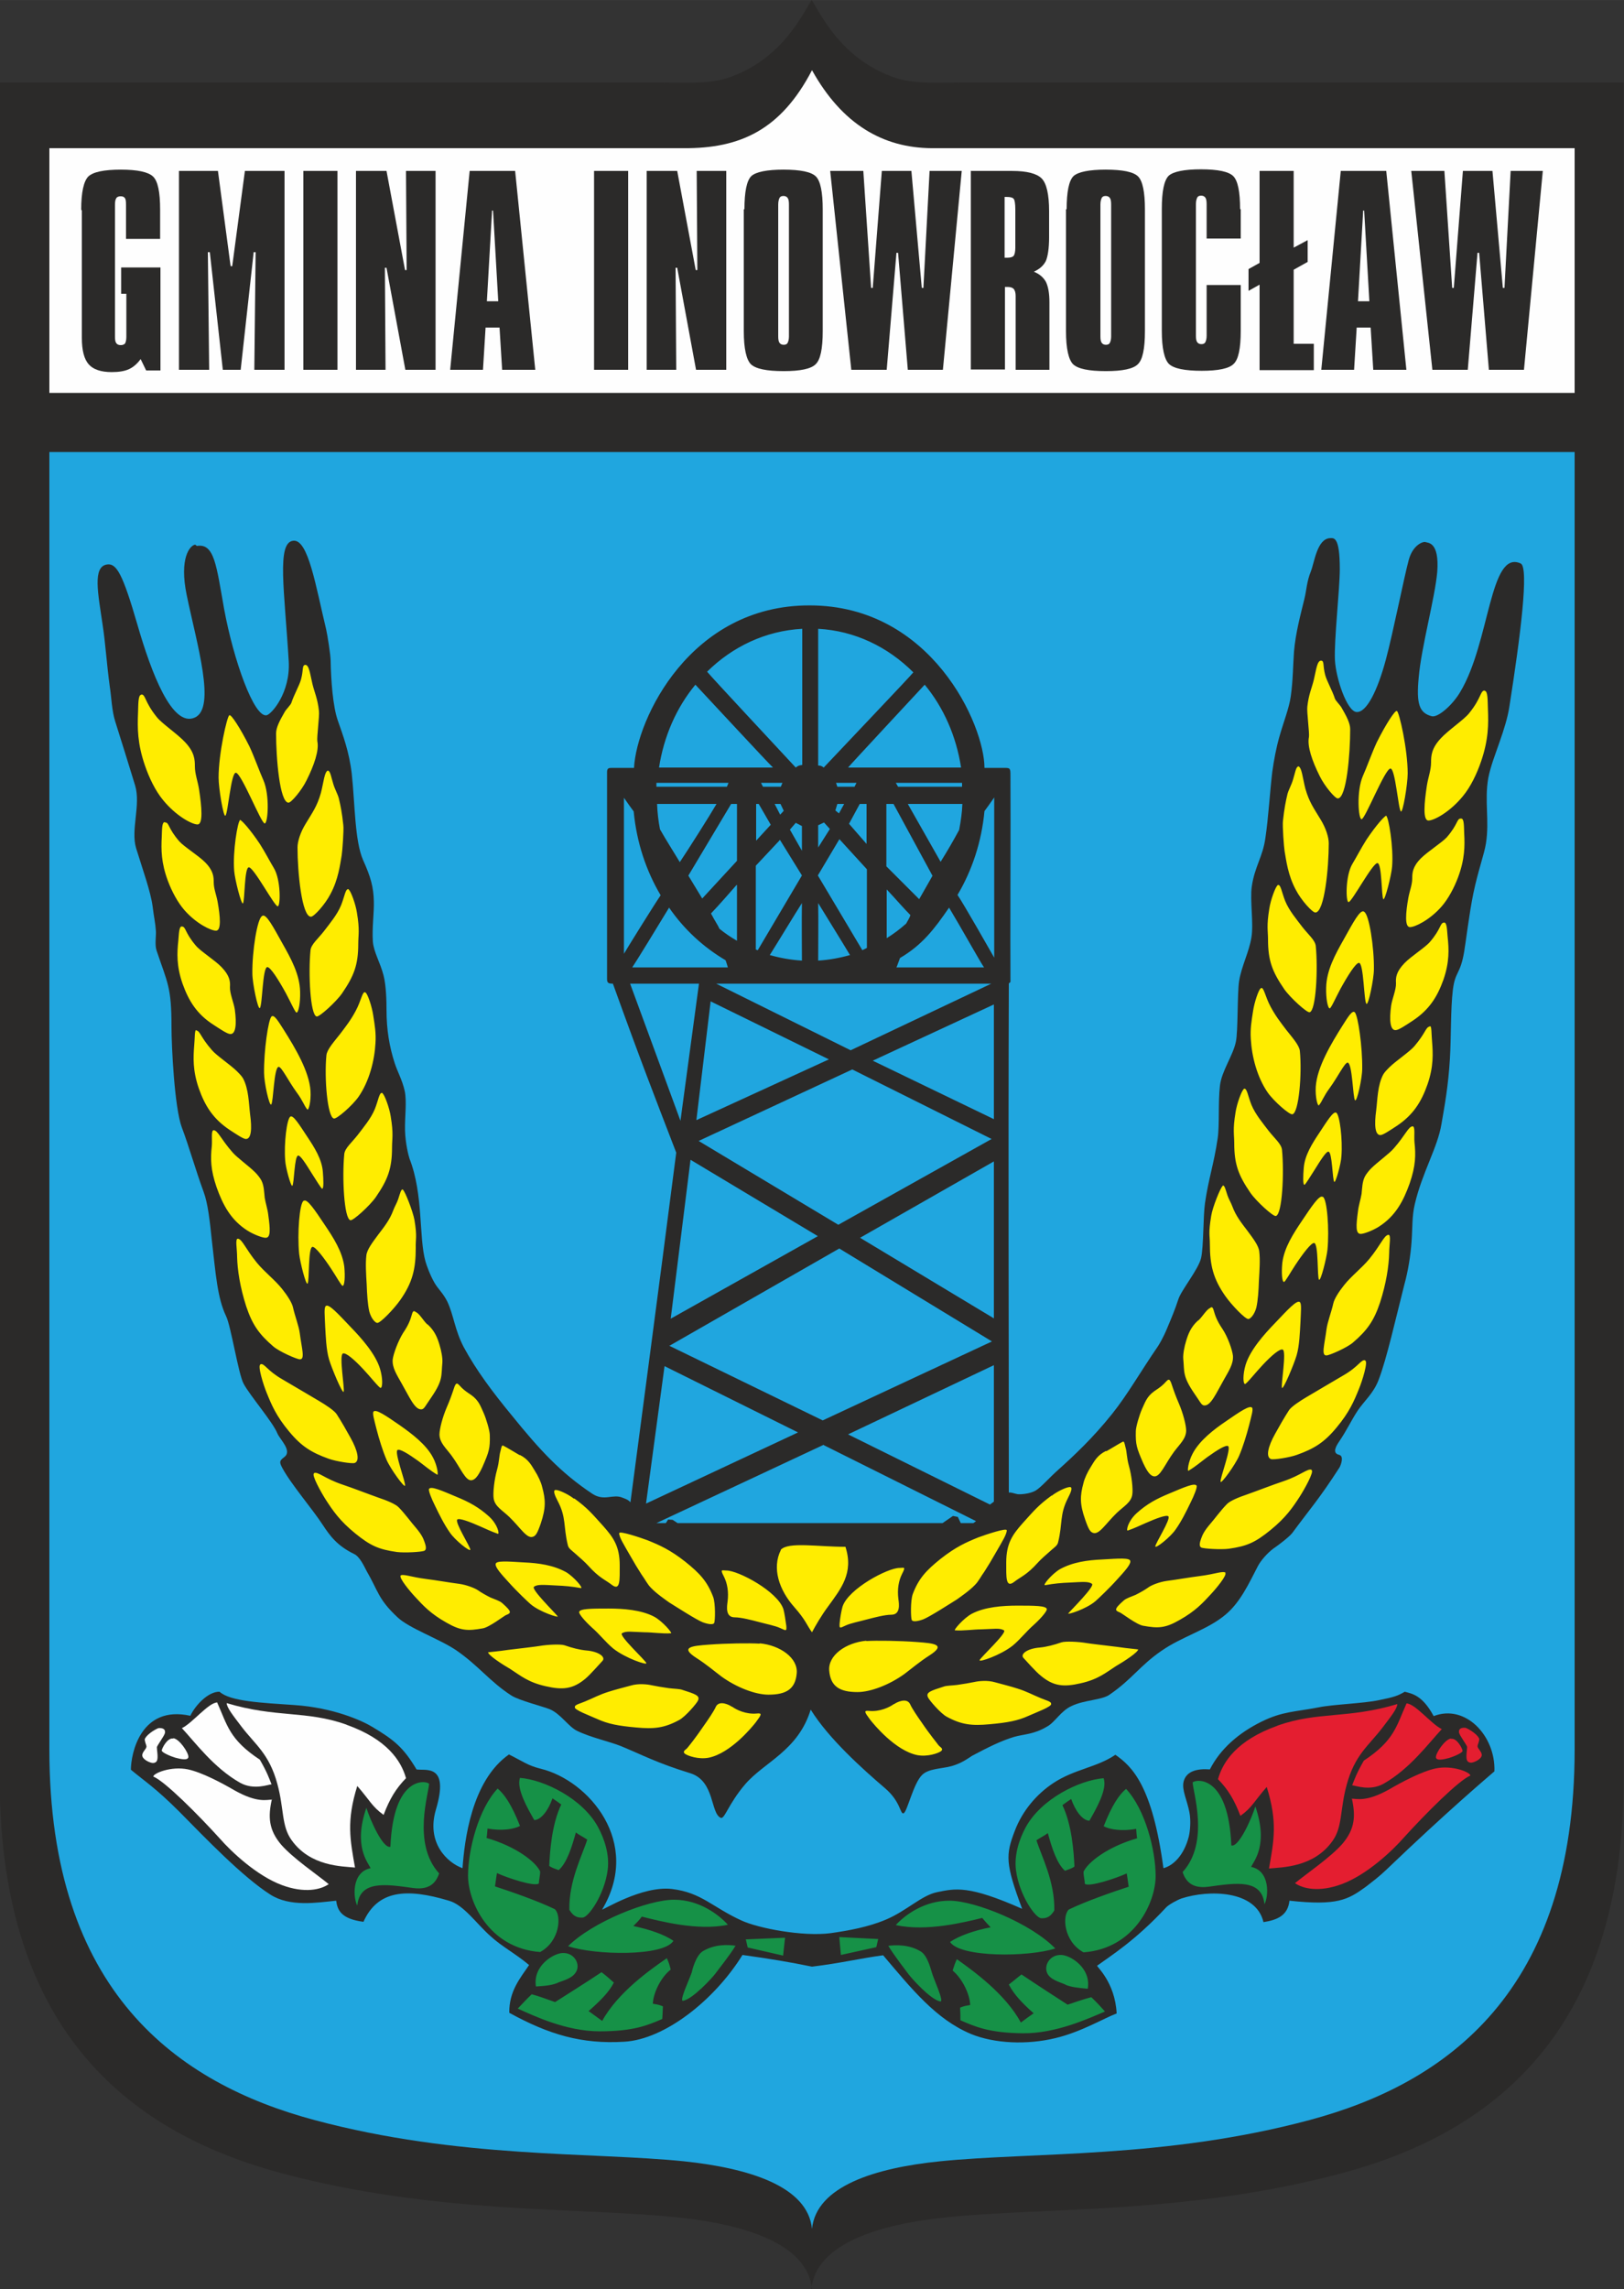
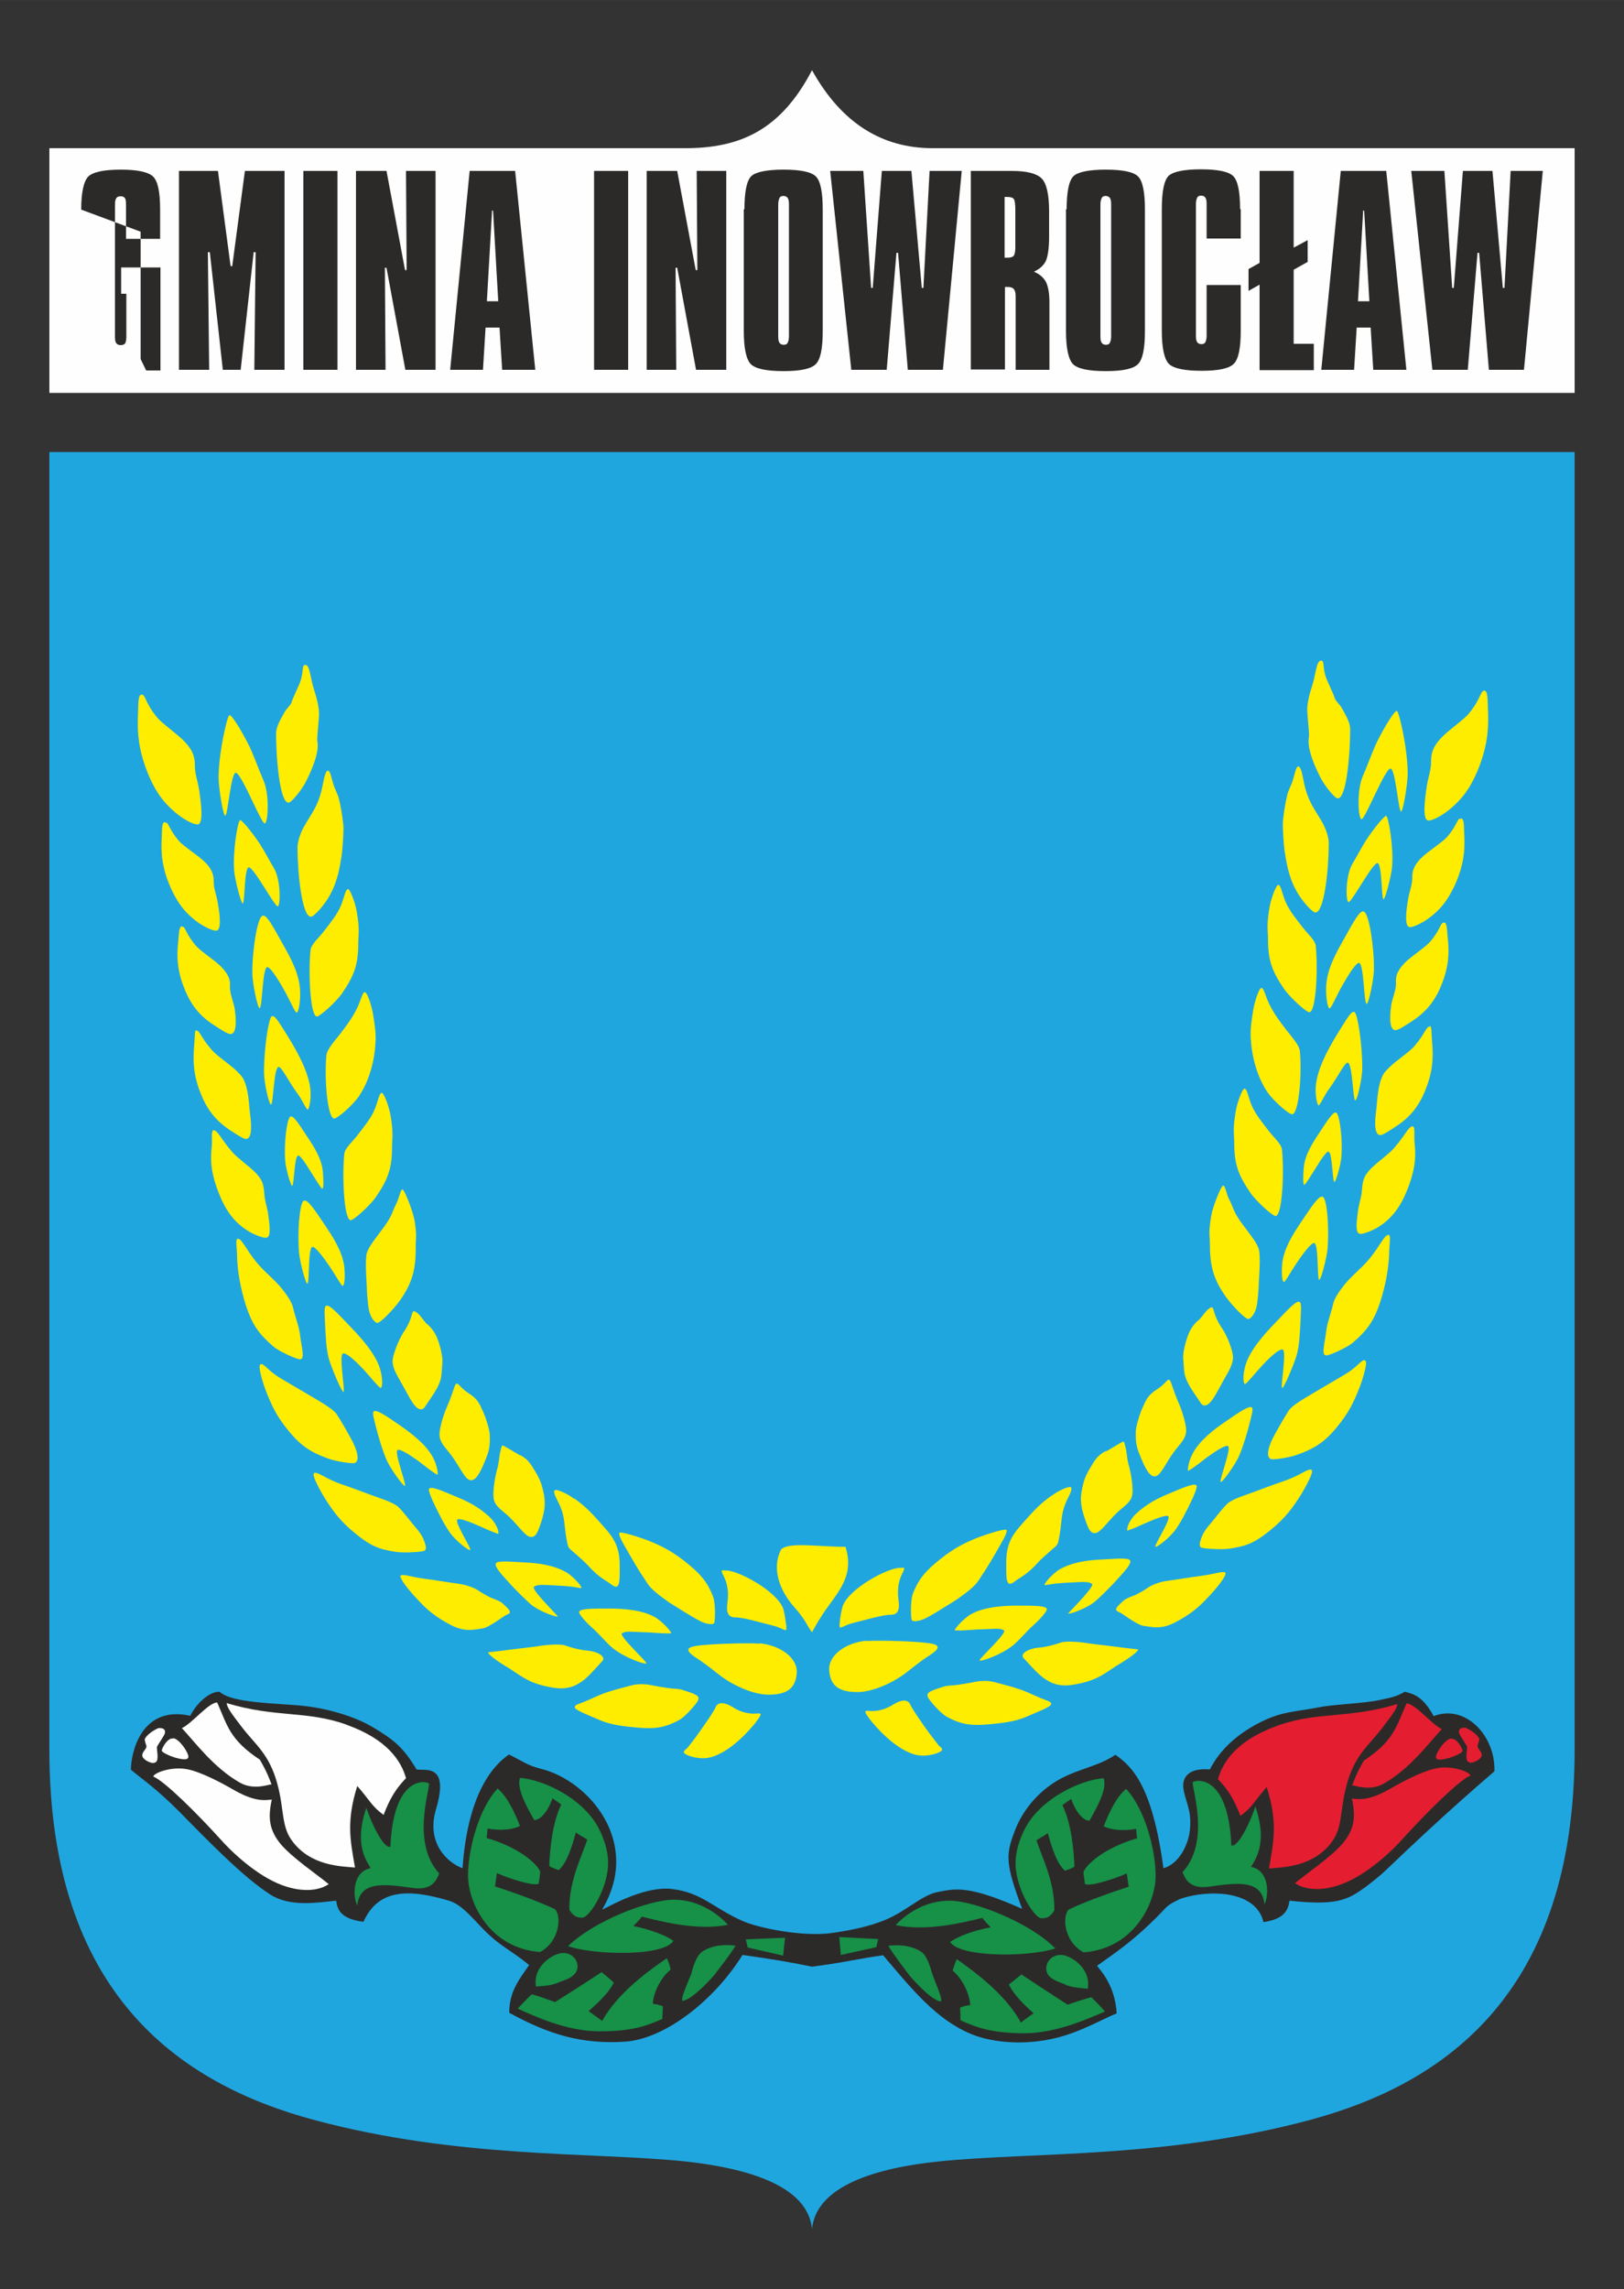
<svg xmlns="http://www.w3.org/2000/svg" xml:space="preserve" width="50mm" height="70.441mm" version="1.1" style="shape-rendering:geometricPrecision; text-rendering:geometricPrecision; image-rendering:optimizeQuality; fill-rule:evenodd; clip-rule:evenodd" viewBox="0 0 5000 7044">
  <rect x="0" y="0" width="5000" height="7044" fill="#333333" stroke="none" />
  <defs>
    <style type="text/css">
   
    .fil6 {fill:#169147}
    .fil1 {fill:#20A6DF}
    .fil0 {fill:#2B2A29}
    .fil5 {fill:#E41E30}
    .fil2 {fill:#FEFEFE}
    .fil4 {fill:#FFED00}
    .fil3 {fill:#2B2A29;fill-rule:nonzero}
   
  </style>
  </defs>
  <g id="Warstwa_x0020_1">
    <g id="_1957907524256">
-       <path class="fil0" d="M2500 7044c-14,-140 -209,-200 -420,-221 -304,-31 -739,-9 -1212,-135 -449,-120 -869,-420 -869,-1214l0 -5220c681,0 1362,0 2043,0 103,1 154,3 212,-19 157,-59 217,-192 245,-235l0 0c28,43 88,176 245,235 58,22 109,20 212,19 681,0 1362,0 2043,0l0 5220c0,793 -419,1094 -869,1214 -473,126 -908,104 -1212,135 -211,21 -406,81 -420,221l0 0z" />
      <path class="fil1" d="M2500 6859c-13,-132 -196,-187 -394,-208 -285,-29 -694,-8 -1138,-127 -422,-113 -816,-395 -816,-1140l0 -3993c1565,0 3130,0 4696,0l0 3993c0,745 -394,1027 -816,1140 -444,119 -853,98 -1138,127 -198,20 -381,76 -394,208l0 0z" />
      <path class="fil2" d="M152 456c651,0 1302,0 1953,0 174,1 299,-56 395,-240 93,167 219,239 369,240l1979 0 0 753 -4696 0 0 -753z" />
      <path class="fil3" d="M1829 526l105 0 0 612 -105 0 0 -612zm163 0l93 0 57 305 5 0 -2 -305 91 0 0 612 -93 0 -58 -314 -5 0 2 314 -91 0 0 -612zm404 104l0 405c0,9 1,16 4,20 3,4 7,6 13,6 6,0 10,-2 12,-6 2,-4 4,-10 4,-20l0 -405c0,-10 -1,-17 -4,-21 -3,-4 -7,-6 -13,-6 -6,0 -10,2 -12,6 -2,4 -4,11 -4,20zm-104 14c0,-54 7,-88 21,-102 14,-13 48,-20 99,-20 53,0 86,7 100,21 14,14 21,48 21,101l0 375c0,54 -7,88 -22,102 -14,14 -47,21 -98,21 -53,0 -86,-7 -101,-21 -14,-14 -22,-48 -22,-102l0 -375zm264 -118l102 0 24 360 5 0 28 -360 91 0 32 360 5 0 19 -360 99 0 -58 612 -108 0 -30 -360 -5 0 -30 360 -109 0 -65 -612zm537 80l0 187c1,0 3,0 5,0 2,0 3,0 4,0 9,0 16,-2 19,-6 3,-4 5,-13 5,-25l0 -117c0,-18 -2,-30 -5,-33 -3,-4 -10,-6 -21,-6l-7 0zm-105 -80l128 0c46,0 76,8 91,23 15,15 23,49 23,101l0 80c0,34 -4,59 -10,73 -7,14 -19,25 -37,33 17,7 29,17 37,31 7,14 11,35 11,63l0 208 -104 0 0 -227c0,-10 -2,-17 -6,-22 -4,-4 -10,-6 -19,-6 -1,0 -2,0 -4,0 -2,0 -3,0 -4,0l0 254 -105 0 0 -612zm400 104l0 405c0,9 1,16 4,20 3,4 7,6 13,6 6,0 10,-2 12,-6 2,-4 4,-10 4,-20l0 -405c0,-10 -1,-17 -4,-21 -3,-4 -7,-6 -13,-6 -6,0 -10,2 -12,6 -2,4 -4,11 -4,20zm-104 14c0,-54 7,-88 21,-102 14,-13 48,-20 99,-20 53,0 86,7 100,21 14,14 21,48 21,101l0 375c0,54 -7,88 -22,102 -14,14 -47,21 -98,21 -53,0 -86,-7 -101,-21 -14,-14 -22,-48 -22,-102l0 -375zm536 0l0 90 -105 0 0 -105c0,-10 -1,-17 -4,-21 -3,-4 -7,-6 -13,-6 -6,0 -10,2 -12,6 -2,4 -4,11 -4,20l0 405c0,9 1,16 4,20 3,4 7,6 13,6 6,0 10,-2 12,-6 2,-4 4,-10 4,-20l0 -156 105 0 0 141c0,54 -7,88 -22,102 -14,14 -47,21 -98,21 -53,0 -86,-7 -101,-21 -14,-14 -22,-48 -22,-102l0 -375c0,-54 7,-88 21,-102 14,-13 48,-20 99,-20 53,0 86,7 100,21 14,14 21,48 21,101zm58 -118l105 0 0 236 43 -23 0 67 -43 24 0 228 62 0 0 81 -167 0 0 -263 -34 19 0 -67 34 -19 0 -283zm319 122l-16 279 35 0 -16 -279 -3 0zm-68 -122l139 0 62 612 -102 0 -8 -130 -43 0 -8 130 -101 0 60 -612zm216 0l102 0 24 360 5 0 28 -360 91 0 32 360 5 0 19 -360 99 0 -58 612 -108 0 -30 -360 -5 0 -30 360 -109 0 -65 -612z" />
-       <path class="fil3" d="M250 645c0,-54 8,-88 22,-102 15,-14 48,-21 100,-21 51,0 84,7 99,21 15,14 22,48 22,102l0 90 -105 0 0 -105c0,-11 -1,-18 -4,-21 -3,-4 -7,-5 -13,-5 -6,0 -11,2 -13,6 -3,4 -4,11 -4,21l0 405c0,10 1,16 4,20 3,4 7,6 14,6 6,0 10,-2 13,-5 2,-4 4,-10 4,-20l0 -133 -16 0 0 -81 121 0 0 317 -44 0 -17 -35c-11,15 -23,25 -36,31 -13,6 -31,9 -53,9 -33,0 -57,-8 -71,-24 -14,-16 -21,-43 -21,-81l0 -392zm299 -119l122 0 39 293 5 0 39 -293 122 0 0 612 -93 0 4 -362 -6 0 -40 362 -55 0 -40 -362 -6 0 4 362 -93 0 0 -612zm385 0l105 0 0 612 -105 0 0 -612zm163 0l93 0 57 305 5 0 -2 -305 91 0 0 612 -93 0 -58 -314 -5 0 2 314 -91 0 0 -612zm418 122l-16 279 35 0 -16 -279 -3 0zm-68 -122l139 0 62 612 -102 0 -8 -130 -43 0 -8 130 -101 0 60 -612z" />
-       <path class="fil0" d="M606 1680c54,-9 60,59 84,194 29,157 92,335 131,327 16,-4 73,-70 68,-165 -13,-219 -38,-367 14,-372 46,-5 69,139 101,272 4,17 14,80 14,98 1,59 7,141 22,183 16,46 35,96 43,164 10,93 9,207 35,266 23,51 32,82 33,127 1,35 -6,82 -3,124 3,33 22,62 33,104 8,32 9,79 9,105 0,63 9,114 25,164 9,28 23,51 31,86 7,34 0,78 1,122 1,39 11,79 14,87 43,110 28,242 49,316 3,11 14,42 28,66 11,19 26,31 39,57 20,42 23,88 51,141 38,70 87,136 148,210 85,105 150,176 248,241 37,24 63,-1 93,12 10,4 17,6 24,14 23,-176 84,-632 141,-1076 -70,-182 -106,-273 -195,-520 -15,0 -18,-3 -18,-15 0,-321 0,-560 0,-636 0,-13 6,-13 16,-13 21,0 43,0 67,0 8,-150 173,-501 541,-500 375,0 538,368 538,500 18,0 42,0 63,0 16,0 17,2 17,23 1,128 -1,520 0,634 0,5 -5,4 -5,7 -2,555 0,1074 0,1566 8,-1 16,3 27,5 6,1 38,0 57,-12 17,-11 41,-39 67,-62 49,-44 107,-98 167,-173 48,-60 88,-131 141,-208 3,-5 15,-23 29,-57 13,-31 24,-57 34,-88 9,-28 62,-92 70,-127 8,-36 6,-128 12,-169 11,-76 27,-118 39,-199 6,-40 1,-111 7,-162 5,-45 40,-92 49,-135 7,-33 4,-148 10,-187 7,-45 31,-90 38,-135 7,-44 -5,-113 1,-156 9,-62 34,-91 42,-150 9,-60 14,-143 21,-202 5,-36 12,-74 22,-109 13,-46 30,-88 35,-124 7,-49 7,-98 10,-138 5,-58 20,-113 32,-162 7,-29 7,-53 20,-85 11,-28 19,-100 59,-102 11,0 30,-7 30,95 0,61 -18,220 -15,280 3,57 37,157 66,160 31,3 65,-65 91,-162 22,-82 55,-249 70,-305 13,-49 46,-58 51,-56 8,3 44,-2 37,92 -7,80 -49,231 -57,324 -8,83 2,110 40,120 19,5 64,-34 88,-75 92,-154 90,-439 186,-395 26,12 -1,225 -35,441 -5,33 -17,71 -30,108 -13,38 -28,75 -35,112 -12,69 4,130 -7,200 -5,33 -24,83 -39,155 -13,64 -23,149 -28,178 -12,72 -28,60 -35,119 -7,57 -5,146 -9,211 -5,84 -16,143 -26,201 -12,73 -59,148 -82,246 -9,37 -7,74 -10,115 -3,44 -11,92 -22,132 -28,110 -54,227 -79,293 -16,43 -45,66 -65,96 -21,32 -32,58 -57,95 -16,23 -17,37 0,41 16,4 5,32 1,39 -64,99 -89,125 -145,201 -9,12 -43,38 -58,48 -19,14 -39,37 -48,54 -28,54 -54,111 -99,149 -55,47 -135,68 -198,112 -67,46 -91,88 -160,135 -24,17 -78,16 -117,35 -33,15 -51,50 -75,63 -42,25 -71,23 -102,32 -40,12 -80,32 -129,58 -10,6 -31,23 -64,32 -29,8 -70,7 -90,27 -27,26 -46,114 -57,118 -11,4 -8,-35 -57,-77 -69,-59 -174,-153 -229,-242 -39,127 -143,161 -202,230 -52,61 -63,108 -75,103 -32,-14 -18,-113 -93,-137 -104,-32 -147,-56 -215,-84 -35,-14 -92,-26 -135,-47 -26,-13 -50,-52 -83,-66 -22,-9 -94,-27 -118,-42 -67,-43 -101,-92 -171,-140 -52,-35 -144,-67 -180,-101 -60,-56 -59,-80 -95,-142 -7,-13 -21,-45 -39,-53 -51,-25 -73,-54 -96,-89 -31,-48 -99,-127 -125,-176 -10,-19 -8,-22 6,-33 26,-19 -13,-54 -21,-73 -14,-35 -85,-117 -104,-153 -16,-29 -39,-178 -54,-208 -27,-56 -32,-132 -44,-235 -6,-58 -12,-112 -25,-147 -25,-68 -46,-143 -67,-198 -23,-61 -32,-252 -32,-310 0,-123 -12,-134 -46,-235 -6,-18 -1,-45 -2,-60 -2,-28 -6,-41 -10,-75 -6,-46 -30,-112 -51,-180 -17,-57 15,-133 -3,-193 -20,-66 -41,-132 -61,-196 -11,-34 -12,-77 -17,-108 -10,-74 -13,-131 -22,-190 -14,-96 -32,-180 14,-186 29,-4 48,30 93,185 43,149 107,318 177,286 66,-30 6,-226 -25,-376 -24,-115 10,-154 26,-156zm2005 2734l449 -213 0 420 -12 9 -437 -216zm-75 33l469 234 -8 6 -39 0 -9 -19 -15 -3 -32 22 -816 0 -15 -10 -14 -1 -7 11 -29 0 515 -241zm-490 -243l411 204 -468 219 57 -423zm14 -62l524 -300 470 286 -521 243 -473 -230zm91 -631l473 -220 429 214 -472 264 -430 -258zm497 298l412 -235 0 483 -412 -248zm39 -545l373 -173 0 353 -373 -180zm-483 -237l848 0 -433 205 -414 -205zm-78 542l392 235 -453 254 61 -489zm63 -487l363 178 -408 187 44 -366zm-249 -55l212 0 -57 422 -155 -422zm819 -618l203 0 0 12 -197 0 -7 -12zm-185 0l63 0 -6 12 -53 0 -4 -12zm-231 0l66 0 -5 12 -55 0 -6 -12zm-322 0l222 0 -5 12 -217 0 0 -12zm709 65l21 0 120 221 -41 72 -101 -101 0 -192zm-146 108l85 93 0 242 -14 7 -137 -230 66 -111zm-66 -42l19 -9 18 20 -36 57 0 -68zm81 -66l-21 0 -6 20 11 9 16 -29zm-198 110l68 110 -136 230 -6 -2 0 -258 75 -80zm49 -52l19 10 0 76 -37 -65 18 -21zm-65 -58l18 0 10 21 -11 12 -17 -33zm284 0l-22 0 -33 61 54 62 0 -123zm-342 0l9 0 37 64 -45 49 0 -113zm-208 221l132 -221 18 0 0 175 -107 116 -43 -71zm-26 -42c-18,-30 -43,-69 -61,-101 -5,-25 -8,-52 -9,-78 49,0 128,0 183,0 -19,33 -88,142 -113,179zm176 71c0,63 0,136 0,171 -19,-11 -37,-23 -54,-37 -4,-10 -13,-22 -26,-47 25,-26 65,-72 79,-88zm200 55c-1,43 0,152 0,177 -34,-2 -67,-8 -99,-17 24,-38 79,-129 99,-160zm50 0c28,46 76,123 98,160 -32,9 -65,15 -98,17 0,-35 1,-135 0,-177zm211 -42c30,32 52,58 73,79 -3,10 -9,18 -13,26 -19,17 -39,32 -60,45 0,-34 0,-102 0,-150zm166 -85c-29,-51 -67,-118 -101,-178 44,0 127,0 168,0 -1,27 -5,54 -10,80 -19,35 -34,61 -57,98zm134 325c-41,0 -215,0 -270,0 4,-9 5,-14 11,-29 68,-40 105,-88 151,-155 32,53 97,169 107,183zm31 -30c-8,-14 -95,-167 -113,-193 45,-76 74,-163 83,-258 9,-12 16,-22 30,-42 0,25 0,475 0,492zm-1114 30c41,0 239,0 294,0 -2,-7 -4,-13 -7,-22 -68,-40 -128,-95 -174,-162 -32,53 -103,169 -113,183zm-26 -42c8,-14 95,-154 113,-180 -45,-76 -74,-163 -83,-258 -9,-12 -16,-22 -30,-42 0,25 0,462 0,480zm458 -573c-164,0 -277,0 -350,0 15,-97 54,-185 112,-255 46,49 220,237 239,255zm71 0c-64,-69 -250,-268 -273,-295 78,-77 180,-126 293,-132 0,23 0,322 0,419 -10,1 -14,3 -20,8zm161 0c6,-8 223,-241 236,-255 58,70 97,158 112,255 -63,0 -268,0 -348,0zm-92 -6c0,-89 0,-388 0,-421 113,6 215,56 293,134 -9,12 -215,228 -276,293 -3,-3 -10,-7 -17,-6z" />
+       <path class="fil3" d="M250 645c0,-54 8,-88 22,-102 15,-14 48,-21 100,-21 51,0 84,7 99,21 15,14 22,48 22,102l0 90 -105 0 0 -105c0,-11 -1,-18 -4,-21 -3,-4 -7,-5 -13,-5 -6,0 -11,2 -13,6 -3,4 -4,11 -4,21l0 405c0,10 1,16 4,20 3,4 7,6 14,6 6,0 10,-2 13,-5 2,-4 4,-10 4,-20l0 -133 -16 0 0 -81 121 0 0 317 -44 0 -17 -35l0 -392zm299 -119l122 0 39 293 5 0 39 -293 122 0 0 612 -93 0 4 -362 -6 0 -40 362 -55 0 -40 -362 -6 0 4 362 -93 0 0 -612zm385 0l105 0 0 612 -105 0 0 -612zm163 0l93 0 57 305 5 0 -2 -305 91 0 0 612 -93 0 -58 -314 -5 0 2 314 -91 0 0 -612zm418 122l-16 279 35 0 -16 -279 -3 0zm-68 -122l139 0 62 612 -102 0 -8 -130 -43 0 -8 130 -101 0 60 -612z" />
      <path class="fil4" d="M3684 4572c-5,-10 -39,5 -84,24 -39,16 -69,32 -101,61 -27,25 -32,54 -27,53 23,-8 34,-14 55,-23 34,-15 64,-26 70,-21 9,8 -41,85 -40,93 1,7 47,-29 63,-53 17,-24 32,-54 45,-81 12,-24 22,-49 19,-54zm354 -49c-12,-5 -33,17 -86,35 -36,12 -79,29 -113,41 -24,8 -51,19 -61,29 -19,19 -39,47 -54,64 -16,19 -22,31 -26,43 -4,11 -7,23 0,27 7,4 61,7 85,4 56,-8 81,-19 128,-57 48,-39 69,-70 91,-104 14,-22 45,-77 36,-81zm-2717 59c5,-10 39,5 84,24 39,16 69,32 101,61 27,25 32,54 27,53 -23,-8 -34,-14 -55,-23 -34,-15 -64,-26 -70,-21 -9,8 41,85 40,93 -1,7 -47,-29 -63,-53 -17,-24 -32,-54 -45,-81 -12,-24 -22,-49 -19,-54zm-354 -49c12,-5 33,17 86,35 36,12 79,29 113,41 24,8 51,19 61,29 19,19 39,47 54,64 16,19 22,31 26,43 4,11 7,23 0,27 -8,4 -61,7 -85,4 -56,-8 -81,-19 -128,-57 -48,-39 -69,-70 -91,-104 -14,-22 -45,-77 -36,-81zm803 718c3,-6 17,-9 31,-15 29,-12 44,-21 73,-30 18,-6 50,-14 68,-19 23,-7 51,-4 64,-1 14,3 33,6 53,9 16,2 33,2 41,5 41,13 56,18 49,33 -3,8 -39,50 -58,60 -46,25 -78,28 -132,23 -56,-5 -87,-11 -120,-26 -22,-10 -74,-29 -69,-37zm634 -482c23,-25 113,-9 199,-9 26,81 -14,129 -53,183 -21,28 -40,61 -50,80 -17,-23 -18,-36 -55,-78 -46,-52 -69,-119 -41,-175zm348 475c-14,10 -43,24 -76,21 -18,-2 -14,4 3,27 11,14 77,95 145,109 32,6 65,-6 73,-12 10,-8 -4,-13 -8,-19 -4,-6 -26,-32 -51,-69 -12,-17 -30,-43 -36,-57 -11,-22 -44,-4 -49,0zm-85 -195c-63,6 -118,45 -114,92 4,47 30,66 87,66 40,0 98,-22 145,-56 20,-15 47,-38 77,-57 51,-33 16,-37 -39,-41 -53,-4 -125,-5 -156,-3zm102 -224c-36,0 -157,64 -175,119 -3,10 -8,37 -9,52 -1,17 1,14 19,6 15,-7 41,-12 67,-19 19,-5 53,-14 73,-14 29,0 24,-33 22,-48 -4,-31 1,-57 11,-77 13,-25 6,-19 -8,-19zm469 -223c-41,30 -53,45 -90,86 -30,34 -50,61 -50,120 0,44 -2,79 23,61 23,-18 39,-21 75,-61 8,-9 26,-25 41,-38 10,-9 19,-14 21,-25 14,-58 4,-84 30,-135 21,-40 6,-34 0,-33 -13,3 -38,16 -50,26zm-15 350c-1,-11 -39,-11 -91,-11 -45,0 -100,4 -140,25 -26,14 -57,51 -52,51 26,2 57,-3 81,-3 39,-1 57,-5 70,3 11,7 -73,84 -75,92 -2,7 64,-15 102,-45 24,-20 41,-43 65,-64 21,-19 40,-41 40,-48zm257 -148c-1,-11 -36,-8 -87,-5 -45,2 -90,8 -130,30 -25,15 -55,51 -45,49 27,-5 50,-7 76,-8 39,-2 58,-4 68,4 10,7 -65,81 -73,91 -4,5 55,-13 84,-38 9,-8 41,-38 67,-67 21,-23 41,-45 40,-55zm-380 -95c-2,15 -11,29 -37,74 -9,16 -21,36 -32,53 -11,15 -18,30 -29,41 -17,18 -45,37 -56,45 -21,13 -83,53 -103,61 -16,6 -33,9 -36,2 -3,-7 -4,-59 3,-79 18,-48 41,-73 86,-109 47,-37 79,-51 116,-66 24,-9 88,-30 87,-22zm136 532c-3,-6 -17,-9 -31,-15 -29,-12 -44,-21 -73,-30 -18,-6 -50,-14 -68,-19 -23,-7 -51,-4 -64,-1 -14,3 -33,6 -53,9 -16,2 -33,2 -41,5 -41,13 -56,18 -49,33 3,8 39,50 58,60 46,25 78,28 132,23 56,-5 87,-11 120,-26 22,-10 74,-29 69,-37zm268 -165c-1,-1 -31,-3 -64,-8 -41,-5 -85,-10 -96,-12 -23,-4 -64,-6 -76,-2 -23,8 -46,14 -67,16 -39,3 -62,21 -49,33 6,6 36,41 54,55 38,31 69,34 121,22 54,-12 78,-33 109,-53 21,-12 73,-45 68,-53zm270 -236c-9,-7 -32,4 -80,10 -32,4 -71,11 -102,15 -22,3 -48,13 -58,21 -10,7 -24,15 -38,22 -14,6 -28,10 -36,17 -32,28 -27,31 -12,37 7,3 52,38 72,41 45,8 67,8 112,-18 48,-27 71,-52 95,-78 16,-17 53,-61 45,-67zm-1520 412c14,10 43,24 76,21 18,-2 14,4 -3,27 -11,14 -77,95 -145,109 -32,6 -65,-6 -73,-12 -10,-8 4,-13 8,-19 5,-6 26,-32 51,-69 12,-17 30,-43 36,-57 11,-22 44,-4 49,0zm85 -195c63,6 118,45 114,92 -4,47 -30,66 -87,66 -40,0 -98,-22 -145,-56 -20,-15 -47,-38 -77,-57 -51,-33 -16,-37 39,-41 53,-4 125,-5 156,-3zm-102 -224c36,0 157,64 175,119 3,10 7,37 9,52 1,17 -1,14 -19,6 -15,-7 -41,-12 -67,-19 -19,-5 -53,-14 -73,-14 -29,0 -24,-33 -22,-48 4,-31 -1,-57 -11,-77 -13,-25 -6,-19 8,-19zm-469 -222c41,30 53,45 90,86 30,34 50,61 50,120 0,44 2,79 -23,61 -23,-18 -39,-21 -75,-61 -8,-9 -26,-25 -41,-38 -10,-9 -19,-14 -21,-25 -14,-58 -4,-84 -31,-135 -21,-40 -6,-34 0,-33 13,3 38,16 50,26zm15 350c1,-11 39,-11 91,-11 45,0 100,4 140,25 26,14 57,51 52,51 -26,2 -57,-3 -81,-3 -39,-1 -57,-5 -70,3 -11,7 73,84 75,92 2,7 -64,-15 -102,-45 -24,-20 -41,-43 -65,-64 -21,-19 -40,-41 -40,-48zm-257 -148c1,-11 36,-8 87,-5 45,2 90,8 130,30 25,15 55,51 45,49 -27,-5 -50,-7 -76,-8 -39,-2 -58,-4 -68,4 -10,7 65,80 73,91 4,5 -55,-13 -84,-38 -9,-8 -41,-38 -67,-67 -21,-23 -41,-45 -40,-55zm380 -95c2,15 11,29 37,74 9,16 21,36 32,53 11,15 18,30 29,41 17,18 45,37 56,45 21,13 83,53 103,61 16,6 33,9 36,2 3,-7 4,-59 -3,-79 -18,-48 -41,-73 -86,-109 -47,-37 -79,-51 -116,-66 -24,-9 -88,-30 -87,-22zm-404 367c1,-1 31,-3 64,-8 41,-5 85,-10 96,-12 23,-4 64,-6 76,-2 23,8 46,14 67,16 39,3 62,21 49,33 -6,6 -36,41 -53,55 -38,31 -69,34 -121,22 -54,-12 -78,-33 -109,-53 -21,-12 -73,-45 -68,-53zm-270 -236c9,-7 32,4 80,10 32,4 71,11 102,15 22,3 48,13 58,20 10,7 24,15 38,22 14,6 28,10 36,17 32,28 27,31 12,37 -7,3 -52,38 -72,41 -45,8 -67,8 -112,-18 -48,-27 -71,-52 -95,-78 -16,-17 -53,-61 -45,-67zm2173 -384c-26,13 -35,30 -46,48 -11,17 -20,37 -23,50 -11,40 -12,65 5,113 11,32 16,38 24,41 19,7 38,-27 73,-61 22,-21 44,-32 48,-56 3,-17 -2,-60 -10,-88 -8,-29 -6,-43 -11,-59 -3,-13 -4,-19 -9,-16 -10,5 -37,22 -50,29zm149 -184c-24,17 -29,36 -38,55 -8,18 -19,55 -19,68 -1,41 2,51 23,99 14,30 23,38 32,40 20,4 34,-37 63,-76 18,-24 36,-39 37,-64 0,-18 -10,-55 -22,-83 -10,-23 -16,-40 -22,-58 -8,-26 -12,-16 -25,-3 -9,9 -23,18 -29,22zm134 -217c-22,20 -30,42 -36,62 -6,19 -10,42 -9,55 4,40 -3,53 34,107 19,27 22,37 31,37 20,1 36,-37 60,-79 15,-27 30,-49 28,-74 -2,-18 -16,-58 -32,-82 -19,-28 -23,-43 -28,-60 -4,-12 -8,-6 -12,-4 -10,5 -23,27 -34,37zm167 268c-7,-9 -39,13 -81,42 -37,25 -81,59 -102,99 -14,26 -17,56 -13,53 22,-13 39,-28 58,-42 32,-23 57,-38 64,-34 11,6 -26,101 -23,110 2,7 45,-52 57,-80 12,-28 23,-64 31,-95 7,-28 13,-48 9,-53zm147 -325c-9,-8 -38,24 -76,64 -33,34 -77,83 -91,129 -9,30 -8,58 -2,59 4,1 34,-37 54,-58 28,-30 53,-51 62,-48 13,4 -6,110 -2,118 4,6 37,-73 45,-100 9,-31 10,-71 12,-104 1,-30 4,-55 -2,-60zm201 179c-13,-3 -19,19 -68,47 -33,19 -81,48 -112,66 -22,13 -46,29 -54,40 -15,23 -32,53 -43,73 -23,41 -29,72 -13,78 8,3 58,-5 80,-13 53,-19 84,-38 122,-84 40,-48 54,-82 69,-119 10,-24 29,-85 19,-87zm-374 -834c-6,4 -21,44 -25,71 -9,54 -4,68 -4,95 0,65 13,99 50,153 19,27 70,73 78,71 20,-4 26,-134 19,-204 -2,-18 -23,-35 -41,-58 -19,-25 -41,-51 -53,-80 -11,-27 -14,-55 -24,-49zm52 -310c-6,4 -19,42 -23,69 -5,32 -9,55 -7,86 3,54 19,117 52,165 19,27 67,69 76,67 20,-4 30,-125 23,-195 -2,-18 -24,-42 -42,-65 -19,-25 -33,-43 -48,-71 -17,-31 -21,-63 -30,-57zm52 -317c-6,4 -21,44 -25,71 -9,54 -4,68 -4,95 0,65 13,99 50,153 19,27 70,73 78,71 20,-4 26,-134 19,-204 -2,-18 -23,-35 -41,-58 -19,-25 -41,-51 -53,-80 -11,-27 -14,-55 -24,-49zm64 -366c-7,0 -10,21 -16,40 -5,17 -13,30 -17,44 -6,25 -10,46 -14,83 -2,15 3,81 5,93 5,28 10,74 35,120 16,31 51,70 60,69 28,-1 41,-138 41,-213 0,-19 -9,-47 -25,-73 -21,-35 -35,-53 -47,-95 -8,-30 -11,-69 -23,-69zm70 -326c-12,0 -15,30 -22,59 -6,25 -16,45 -20,83 -2,15 7,81 5,93 -6,28 10,74 33,120 15,31 48,70 56,69 27,-1 38,-138 38,-213 0,-19 -12,-41 -27,-67 -4,-7 -18,-21 -20,-27 -8,-25 -25,-54 -30,-73 -8,-30 -2,-44 -13,-44zm5 1650c-10,-6 -33,28 -63,73 -27,40 -55,83 -61,130 -3,31 -1,58 5,59 4,0 19,-28 35,-52 23,-35 49,-69 58,-68 14,2 9,106 15,113 5,6 23,-65 26,-92 6,-62 -1,-156 -14,-163zm42 -259c-9,-5 -27,24 -52,62 -22,33 -45,69 -48,108 -2,25 -3,52 2,52 3,0 19,-27 32,-47 18,-29 35,-56 42,-55 12,1 12,87 18,93 4,4 21,-56 22,-79 4,-51 -5,-127 -16,-134zm57 -309c-8,-7 -21,15 -37,40 -36,57 -79,129 -83,189 -2,33 6,62 10,57 10,-12 13,-26 33,-53 26,-36 46,-78 55,-78 15,1 16,109 23,116 6,5 22,-68 22,-97 1,-67 -13,-165 -23,-174zm28 -310c-12,-6 -33,34 -62,86 -26,46 -53,95 -54,148 -1,34 5,64 11,64 4,0 18,-32 33,-60 22,-40 47,-80 57,-80 15,1 15,119 23,126 6,6 23,-77 23,-106 1,-68 -15,-170 -30,-177zm70 -295c-4,-2 -32,29 -62,74 -16,25 -32,56 -43,74 -22,36 -21,118 -12,118 10,0 74,-121 89,-120 14,1 12,104 18,111 5,5 25,-74 27,-100 5,-60 -11,-153 -18,-156zm31 -322c-5,-2 -32,38 -61,96 -15,32 -32,80 -43,104 -20,46 -14,133 -4,133 11,0 72,-156 89,-156 15,0 24,125 32,132 6,6 21,-84 21,-117 0,-75 -26,-188 -33,-192zm-26 1612c-13,2 -23,31 -58,74 -24,29 -56,53 -78,81 -16,20 -30,42 -33,56 -6,27 -18,57 -21,80 -6,47 -17,81 0,80 9,0 64,-24 82,-40 43,-37 64,-66 83,-123 19,-59 27,-112 28,-152 0,-26 7,-58 -3,-56zm75 -334c-13,1 -22,27 -57,67 -14,17 -50,42 -71,63 -6,6 -15,17 -19,25 -8,16 -8,35 -10,53 -3,18 -9,35 -11,53 -6,44 -8,71 9,70 9,0 36,-10 55,-22 52,-33 76,-80 95,-133 19,-55 19,-89 15,-126 -2,-21 3,-50 -6,-50zm52 -307c-12,3 -12,20 -46,60 -14,17 -58,46 -78,66 -5,5 -14,14 -18,21 -18,33 -18,79 -22,111 -6,44 -4,76 13,76 8,0 30,-15 50,-28 51,-34 76,-74 95,-128 19,-55 17,-95 14,-133 -2,-21 -1,-47 -6,-46zm45 -320c-13,1 -8,18 -43,59 -14,17 -59,45 -79,66 -26,27 -27,45 -26,61 1,20 -12,49 -15,70 -6,44 -3,76 14,75 9,0 31,-15 51,-28 52,-34 77,-74 96,-127 19,-55 17,-95 13,-132 -2,-21 -2,-45 -11,-44zm51 -320c-12,0 -8,18 -43,58 -15,16 -59,44 -79,64 -26,26 -27,45 -27,62 0,20 -8,38 -12,60 -8,45 -12,90 5,90 15,0 60,-21 97,-63 21,-24 39,-58 51,-90 21,-56 21,-97 19,-135 -1,-22 0,-46 -9,-46zm74 -394c-14,0 -9,22 -48,70 -16,20 -64,52 -87,77 -29,31 -30,54 -30,74 0,24 -9,46 -13,72 -8,53 -13,107 5,107 17,0 66,-26 106,-75 24,-29 43,-69 56,-107 23,-67 23,-115 21,-162 -1,-26 0,-55 -10,-55zm-807 1525c-6,4 -31,65 -35,92 -9,54 -4,59 -4,86 0,65 10,107 48,161 19,27 62,72 71,70 6,-1 18,-13 24,-35 5,-22 7,-53 8,-83 2,-34 4,-65 1,-90 -2,-18 -19,-40 -36,-63 -19,-25 -36,-46 -47,-76 -4,-11 -11,-22 -15,-34 -6,-18 -9,-33 -15,-29zm-2164 827c26,13 35,30 46,48 11,17 20,37 23,50 11,40 12,65 -4,113 -11,32 -16,38 -24,41 -19,7 -38,-27 -73,-61 -22,-21 -44,-32 -48,-56 -3,-17 2,-60 10,-88 8,-29 6,-42 11,-59 3,-13 4,-19 9,-16 10,5 38,22 50,29zm-149 -184c24,17 29,36 38,55 8,18 19,55 19,68 1,41 -2,51 -23,99 -14,30 -23,38 -32,40 -20,4 -34,-37 -63,-76 -18,-24 -36,-39 -37,-64 0,-18 10,-55 22,-83 10,-23 16,-40 22,-58 8,-26 12,-16 25,-3 9,9 23,18 29,22zm-134 -217c22,20 30,42 36,62 6,19 10,42 9,55 -4,40 3,53 -34,107 -19,27 -22,37 -31,37 -20,1 -36,-37 -60,-79 -15,-27 -30,-49 -28,-74 2,-18 17,-58 32,-82 19,-28 23,-43 28,-60 4,-12 8,-6 12,-4 11,5 23,27 34,37zm-167 268c7,-9 39,13 81,42 37,26 81,59 102,99 14,26 17,56 13,53 -22,-13 -39,-28 -58,-42 -32,-23 -57,-38 -64,-34 -11,6 26,101 23,110 -2,7 -45,-52 -57,-80 -12,-28 -23,-64 -31,-95 -7,-28 -13,-48 -9,-53zm-147 -325c9,-8 38,24 76,64 33,34 77,83 91,129 9,30 8,58 2,59 -4,1 -34,-37 -54,-58 -28,-30 -53,-51 -62,-48 -13,4 6,110 2,118 -4,6 -37,-73 -45,-100 -9,-31 -10,-71 -12,-104 -1,-30 -4,-55 2,-60zm-201 179c13,-3 19,19 68,47 33,19 81,48 112,66 22,13 46,29 54,40 15,23 32,53 43,73 23,41 29,72 13,78 -8,3 -58,-5 -80,-13 -53,-19 -84,-38 -122,-84 -40,-48 -54,-82 -69,-119 -10,-24 -29,-85 -19,-87zm439 -536c6,4 30,65 35,92 9,54 3,59 4,86 0,65 -10,107 -48,161 -19,27 -62,72 -71,70 -6,-1 -18,-13 -24,-35 -5,-22 -7,-53 -8,-83 -2,-33 -4,-65 -1,-90 2,-18 19,-40 36,-63 19,-25 36,-46 47,-76 4,-11 11,-22 15,-34 6,-18 9,-33 15,-29zm-63 -297c6,4 21,44 25,71 9,54 4,68 4,95 0,65 -13,99 -50,153 -19,27 -70,73 -78,71 -20,-4 -26,-134 -19,-204 2,-18 23,-35 41,-58 19,-25 41,-51 53,-80 11,-27 14,-55 24,-49zm-242 330c10,-6 33,28 63,73 27,40 55,83 61,130 3,31 1,58 -5,59 -4,0 -19,-28 -35,-52 -23,-35 -49,-69 -58,-68 -14,2 -9,106 -15,113 -5,6 -23,-65 -26,-92 -6,-62 1,-156 14,-163zm-42 -259c9,-5 27,24 52,62 22,33 45,69 48,108 2,25 3,52 -2,52 -3,0 -19,-27 -32,-47 -18,-29 -35,-56 -42,-55 -12,1 -12,87 -18,93 -4,4 -21,-56 -22,-79 -4,-51 5,-127 16,-134zm-161 376c13,2 23,31 58,74 24,29 56,53 78,81 16,20 30,42 33,56 6,27 18,57 21,80 6,47 17,81 0,80 -9,0 -64,-24 -82,-40 -43,-37 -64,-66 -83,-123 -19,-59 -27,-112 -28,-152 0,-26 -7,-58 3,-56zm-75 -334c13,1 22,27 57,67 14,17 50,42 71,63 6,6 15,17 19,25 8,16 8,35 10,53 3,18 9,35 11,53 6,44 8,71 -9,70 -9,0 -36,-10 -55,-22 -52,-33 -76,-80 -95,-133 -19,-55 -19,-89 -15,-126 2,-21 -3,-50 6,-50zm468 -423c6,4 19,42 23,69 5,32 9,55 7,86 -3,54 -19,117 -52,165 -19,27 -67,69 -76,67 -20,-4 -30,-125 -23,-195 2,-18 24,-42 42,-65 19,-25 33,-43 48,-71 17,-31 21,-63 30,-57zm-52 -317c6,4 21,44 25,71 9,54 4,68 4,95 0,65 -13,99 -50,153 -19,27 -70,73 -78,71 -20,-4 -26,-134 -19,-204 2,-18 23,-35 41,-58 19,-25 41,-51 53,-80 11,-27 14,-55 24,-49zm-64 -366c7,0 10,21 16,40 5,17 13,30 17,44 6,25 10,46 14,83 2,15 -3,81 -5,93 -5,28 -10,74 -35,120 -16,31 -51,70 -60,69 -28,-1 -41,-138 -41,-213 0,-19 9,-47 25,-73 21,-35 35,-53 47,-95 8,-30 11,-69 23,-69zm-70 -326c12,0 15,30 22,59 6,25 16,45 20,83 2,15 -7,81 -5,93 6,28 -10,74 -33,120 -15,31 -48,70 -56,69 -27,-1 -38,-138 -38,-213 0,-19 12,-41 27,-67 4,-7 18,-21 20,-27 8,-25 25,-54 30,-73 8,-30 2,-44 14,-44zm-104 1082c8,-7 21,15 37,40 36,57 79,129 83,189 2,33 -6,62 -10,57 -10,-12 -13,-26 -33,-53 -26,-36 -46,-78 -55,-78 -15,1 -16,109 -23,116 -6,5 -22,-68 -22,-97 -1,-67 13,-165 23,-174zm-28 -310c12,-6 33,34 62,86 26,46 53,95 54,148 1,34 -5,64 -11,64 -4,0 -18,-32 -33,-60 -22,-40 -47,-80 -57,-80 -15,1 -15,119 -23,126 -6,6 -23,-77 -23,-106 -1,-68 15,-170 30,-177zm-70 -295c4,-2 32,29 62,74 16,25 32,56 43,74 22,36 21,118 12,118 -10,0 -74,-121 -89,-120 -14,1 -12,104 -18,111 -5,5 -25,-74 -27,-100 -5,-60 11,-153 18,-156zm-31 -322c5,-2 32,38 61,96 15,32 32,80 43,104 20,46 14,133 4,133 -11,0 -72,-156 -89,-156 -15,0 -24,125 -32,132 -6,6 -21,-84 -21,-117 0,-75 26,-188 33,-192zm-102 970c12,3 12,20 47,60 14,17 58,46 78,66 5,5 14,14 18,21 18,33 18,79 22,111 6,44 4,76 -13,76 -8,0 -30,-15 -50,-28 -51,-34 -76,-74 -95,-128 -19,-55 -17,-95 -14,-133 2,-21 1,-47 6,-46zm-45 -320c13,1 8,18 43,59 14,17 59,45 79,66 26,27 27,45 26,61 -1,20 12,49 15,70 6,44 3,76 -14,75 -9,0 -31,-15 -51,-28 -52,-33 -77,-74 -96,-127 -19,-55 -17,-95 -13,-132 2,-21 2,-45 11,-44zm-51 -320c12,0 8,18 43,58 14,16 59,44 79,64 26,26 27,45 27,62 0,20 8,38 12,60 8,45 12,89 -5,89 -15,0 -60,-21 -97,-63 -21,-24 -39,-58 -51,-90 -21,-56 -21,-97 -19,-135 1,-22 0,-46 9,-46zm-74 -394c14,0 9,22 48,70 16,20 64,52 87,77 29,31 30,54 30,74 0,24 9,46 13,72 8,53 13,107 -5,107 -17,0 -66,-26 -106,-75 -24,-29 -43,-69 -56,-107 -23,-67 -23,-115 -21,-162 1,-26 0,-55 10,-55z" />
      <path class="fil0" d="M1282 5445c27,5 103,-20 60,124 -30,102 35,163 82,180 6,-83 27,-269 143,-350 46,23 58,34 98,44 148,36 312,227 189,433 0,4 122,-74 215,-63 91,11 124,56 214,97 52,24 188,50 274,39 56,-8 117,-19 171,-42 62,-26 109,-74 156,-84 58,-12 98,-22 263,51 -52,-139 -51,-166 -23,-239 24,-64 69,-115 119,-148 65,-43 134,-48 191,-87 52,36 114,96 148,349 30,-8 63,-39 78,-97 4,-16 7,-49 2,-75 -7,-37 -24,-69 -18,-94 8,-33 42,-41 81,-38 32,-63 88,-112 159,-147 65,-32 104,-30 176,-44 43,-9 138,-12 185,-22 50,-10 59,-14 80,-26 22,6 54,10 89,75 97,-38 191,60 187,170 -23,20 -143,121 -333,303 -22,21 -42,36 -64,53 -54,39 -87,58 -234,42 -5,45 -36,59 -80,66 -23,-99 -169,-100 -252,-73 -12,4 -40,19 -48,28 -95,102 -168,147 -212,179 -3,2 55,50 60,147 -40,15 -109,57 -189,76 -87,21 -187,17 -260,-13 -107,-45 -181,-137 -270,-242 -68,9 -129,24 -219,35 -68,-14 -128,-24 -214,-36 -87,140 -240,260 -364,267 -131,8 -232,-22 -354,-89 -1,-66 33,-106 61,-147 -43,-36 -83,-56 -119,-89 -44,-39 -82,-96 -128,-109 -130,-39 -219,-33 -263,65 -69,-9 -80,-36 -84,-65 -60,6 -142,20 -203,-19 -86,-55 -200,-174 -279,-254 -74,-74 -108,-95 -150,-130 0,-48 29,-200 183,-166 15,-32 55,-75 90,-74 33,30 130,34 231,41 118,8 206,47 239,67 67,40 96,63 137,132z" />
      <path class="fil5" d="M3932 5311c-123,44 -167,110 -182,164 31,32 50,63 69,113 36,-26 41,-43 81,-89 34,108 22,166 7,251 40,-4 137,-3 195,-84 32,-44 23,-96 44,-173 25,-93 68,-121 110,-176 25,-33 46,-59 46,-73 -153,46 -244,22 -368,66zm230 223c12,54 10,94 -29,140 -37,42 -108,90 -146,121 24,17 74,29 144,3 78,-29 156,-103 191,-143 68,-75 170,-177 205,-191 0,-10 -55,-33 -107,-22 -42,9 -103,41 -144,65 -70,39 -98,28 -115,28zm305 -184c-19,3 -46,44 -46,57 0,13 25,7 40,3 14,-4 42,-16 42,-22 0,-6 -17,-40 -35,-37zm45 -33c-1,0 -22,-3 -20,14 1,9 25,40 25,45 0,9 -4,28 -1,39 2,8 10,10 16,9 14,-3 29,-13 30,-22 1,-12 -13,-20 -13,-29 0,-3 7,-18 5,-23 -9,-18 -40,-33 -42,-33zm-182 -74c-31,69 -37,113 -131,175 -23,40 -28,56 -36,76 9,0 54,19 97,-5 81,-46 138,-124 179,-168 -32,-15 -82,-79 -109,-79z" />
      <path class="fil2" d="M1068 5308c123,44 167,110 182,164 -31,32 -50,63 -69,113 -36,-26 -41,-43 -81,-89 -34,108 -22,166 -7,251 -40,-4 -137,-3 -195,-84 -32,-44 -23,-96 -44,-173 -25,-93 -68,-121 -110,-176 -25,-33 -46,-59 -46,-73 153,46 244,22 368,66zm-231 229c-12,54 -10,94 29,140 37,42 108,90 146,121 -24,17 -74,29 -144,3 -78,-29 -156,-103 -191,-143 -68,-75 -170,-177 -205,-191 0,-10 55,-33 107,-22 42,9 103,41 144,65 70,39 98,28 115,28zm-303 -188c19,3 46,44 46,57 0,13 -25,7 -40,3 -14,-4 -42,-16 -42,-22 0,-6 17,-40 35,-37zm-46 -31c1,0 22,-3 20,14 -1,9 -25,40 -25,45 0,9 4,28 1,39 -2,8 -10,10 -16,9 -14,-3 -29,-13 -30,-22 -1,-12 13,-20 13,-29 0,-3 -7,-18 -5,-23 9,-18 40,-33 42,-33zm181 -78c31,69 37,113 131,175 23,40 28,56 36,76 -9,0 -54,19 -97,-5 -81,-46 -138,-124 -179,-168 32,-15 82,-79 109,-79z" />
      <path class="fil6" d="M2704 5967l-120 -6 5 55 109 -24 6 -26zm30 21c22,-3 66,-5 102,18 21,14 31,59 33,64 5,19 39,91 26,89 -30,-5 -90,-73 -98,-84 -8,-11 -44,-57 -62,-87zm546 119c-18,-8 -49,-15 -57,-38 -8,-23 10,-54 44,-53 27,0 93,39 82,104 -33,-3 -50,-5 -68,-12zm-97 88c-14,10 -23,16 -40,29 -48,-89 -148,-160 -197,-195 -6,13 -8,19 -13,35 31,26 53,74 54,106 -10,2 -16,2 -31,8 1,19 1,26 1,39 46,20 89,39 192,40 103,1 203,-46 253,-67 -11,-12 -21,-24 -42,-44 -23,6 -44,13 -73,23 -25,-16 -102,-66 -142,-93 -17,13 -22,18 -39,31 16,31 42,58 77,89zm-258 -219c28,-19 76,-36 125,-45 -12,-13 -17,-18 -26,-29 -53,13 -172,43 -266,22 27,-30 88,-76 167,-75 78,1 248,69 324,147 -83,27 -293,28 -324,-20zm-628 -8l120 -5 -6 55 -109 -25 -6 -26zm-31 20c-22,-4 -66,-6 -103,17 -21,14 -32,58 -33,64 -6,19 -40,90 -27,88 30,-5 91,-72 99,-83 8,-11 45,-57 63,-87zm-548 113c18,-7 49,-14 58,-38 9,-23 -10,-54 -43,-53 -27,0 -93,38 -83,103 33,-2 50,-4 69,-12zm96 89c14,10 22,16 40,29 49,-89 150,-159 199,-193 6,13 8,19 12,35 -32,25 -54,74 -55,105 10,2 16,2 31,8 -1,19 -1,26 -2,39 -46,20 -90,38 -193,38 -103,0 -203,-48 -252,-70 12,-12 22,-24 43,-44 23,6 43,14 72,24 25,-16 103,-65 143,-92 17,13 22,18 38,32 -16,31 -43,57 -78,88zm260 -217c-28,-20 -76,-36 -124,-46 12,-12 18,-18 26,-29 52,13 172,45 265,25 -27,-30 -87,-77 -166,-77 -79,0 -249,67 -326,143 83,28 293,32 324,-16zm1324 -501c-74,6 -192,63 -240,151 -20,37 -36,85 -30,132 10,77 60,148 78,148 10,0 25,1 40,-24 2,-89 -40,-168 -55,-216 15,-10 25,-14 35,-22 13,47 28,94 53,116 12,-5 19,-6 29,-13 -2,-45 -8,-129 -37,-189 8,-6 15,-11 27,-19 12,35 34,66 56,67 20,-35 56,-97 44,-130zm70 32c-22,18 -44,50 -70,116 19,10 56,16 100,8 1,9 1,18 3,29 -91,26 -152,74 -165,103 0,14 4,27 4,37 12,11 97,-17 129,-32 2,13 3,19 6,41 -49,16 -130,44 -184,70 -21,18 -17,98 45,132 159,-12 222,-156 222,-235 0,-79 -32,-205 -91,-268zm-1867 -33c74,6 192,63 240,151 20,37 36,85 30,132 -10,77 -60,148 -78,147 -10,0 -25,1 -40,-24 -2,-89 40,-168 55,-216 -15,-10 -25,-14 -35,-22 -13,47 -28,94 -53,116 -12,-5 -19,-6 -29,-13 2,-45 8,-129 37,-189 -8,-6 -15,-11 -27,-19 -12,35 -34,66 -56,67 -20,-35 -56,-97 -44,-130zm-70 32c22,18 44,50 70,116 -19,10 -56,16 -100,8 -1,9 -1,18 -3,29 91,26 152,74 165,103 0,14 -4,27 -4,37 -12,11 -97,-17 -129,-32 -2,13 -3,19 -6,41 49,16 130,44 184,70 21,18 17,98 -45,132 -159,-12 -222,-156 -222,-235 0,-79 32,-205 91,-268zm2143 -19c8,-8 108,-24 117,195 23,7 63,-84 74,-120 41,119 -5,168 -13,186 59,12 54,91 41,115 -8,-78 -86,-66 -172,-54 -52,7 -71,-18 -80,-45 85,-93 30,-251 31,-277zm-2355 4c-8,-8 -108,-24 -117,195 -23,7 -63,-84 -74,-120 -41,119 5,168 13,186 -59,12 -54,91 -41,115 8,-78 86,-66 172,-54 52,7 71,-18 80,-45 -85,-93 -30,-251 -31,-277z" />
    </g>
  </g>
</svg>